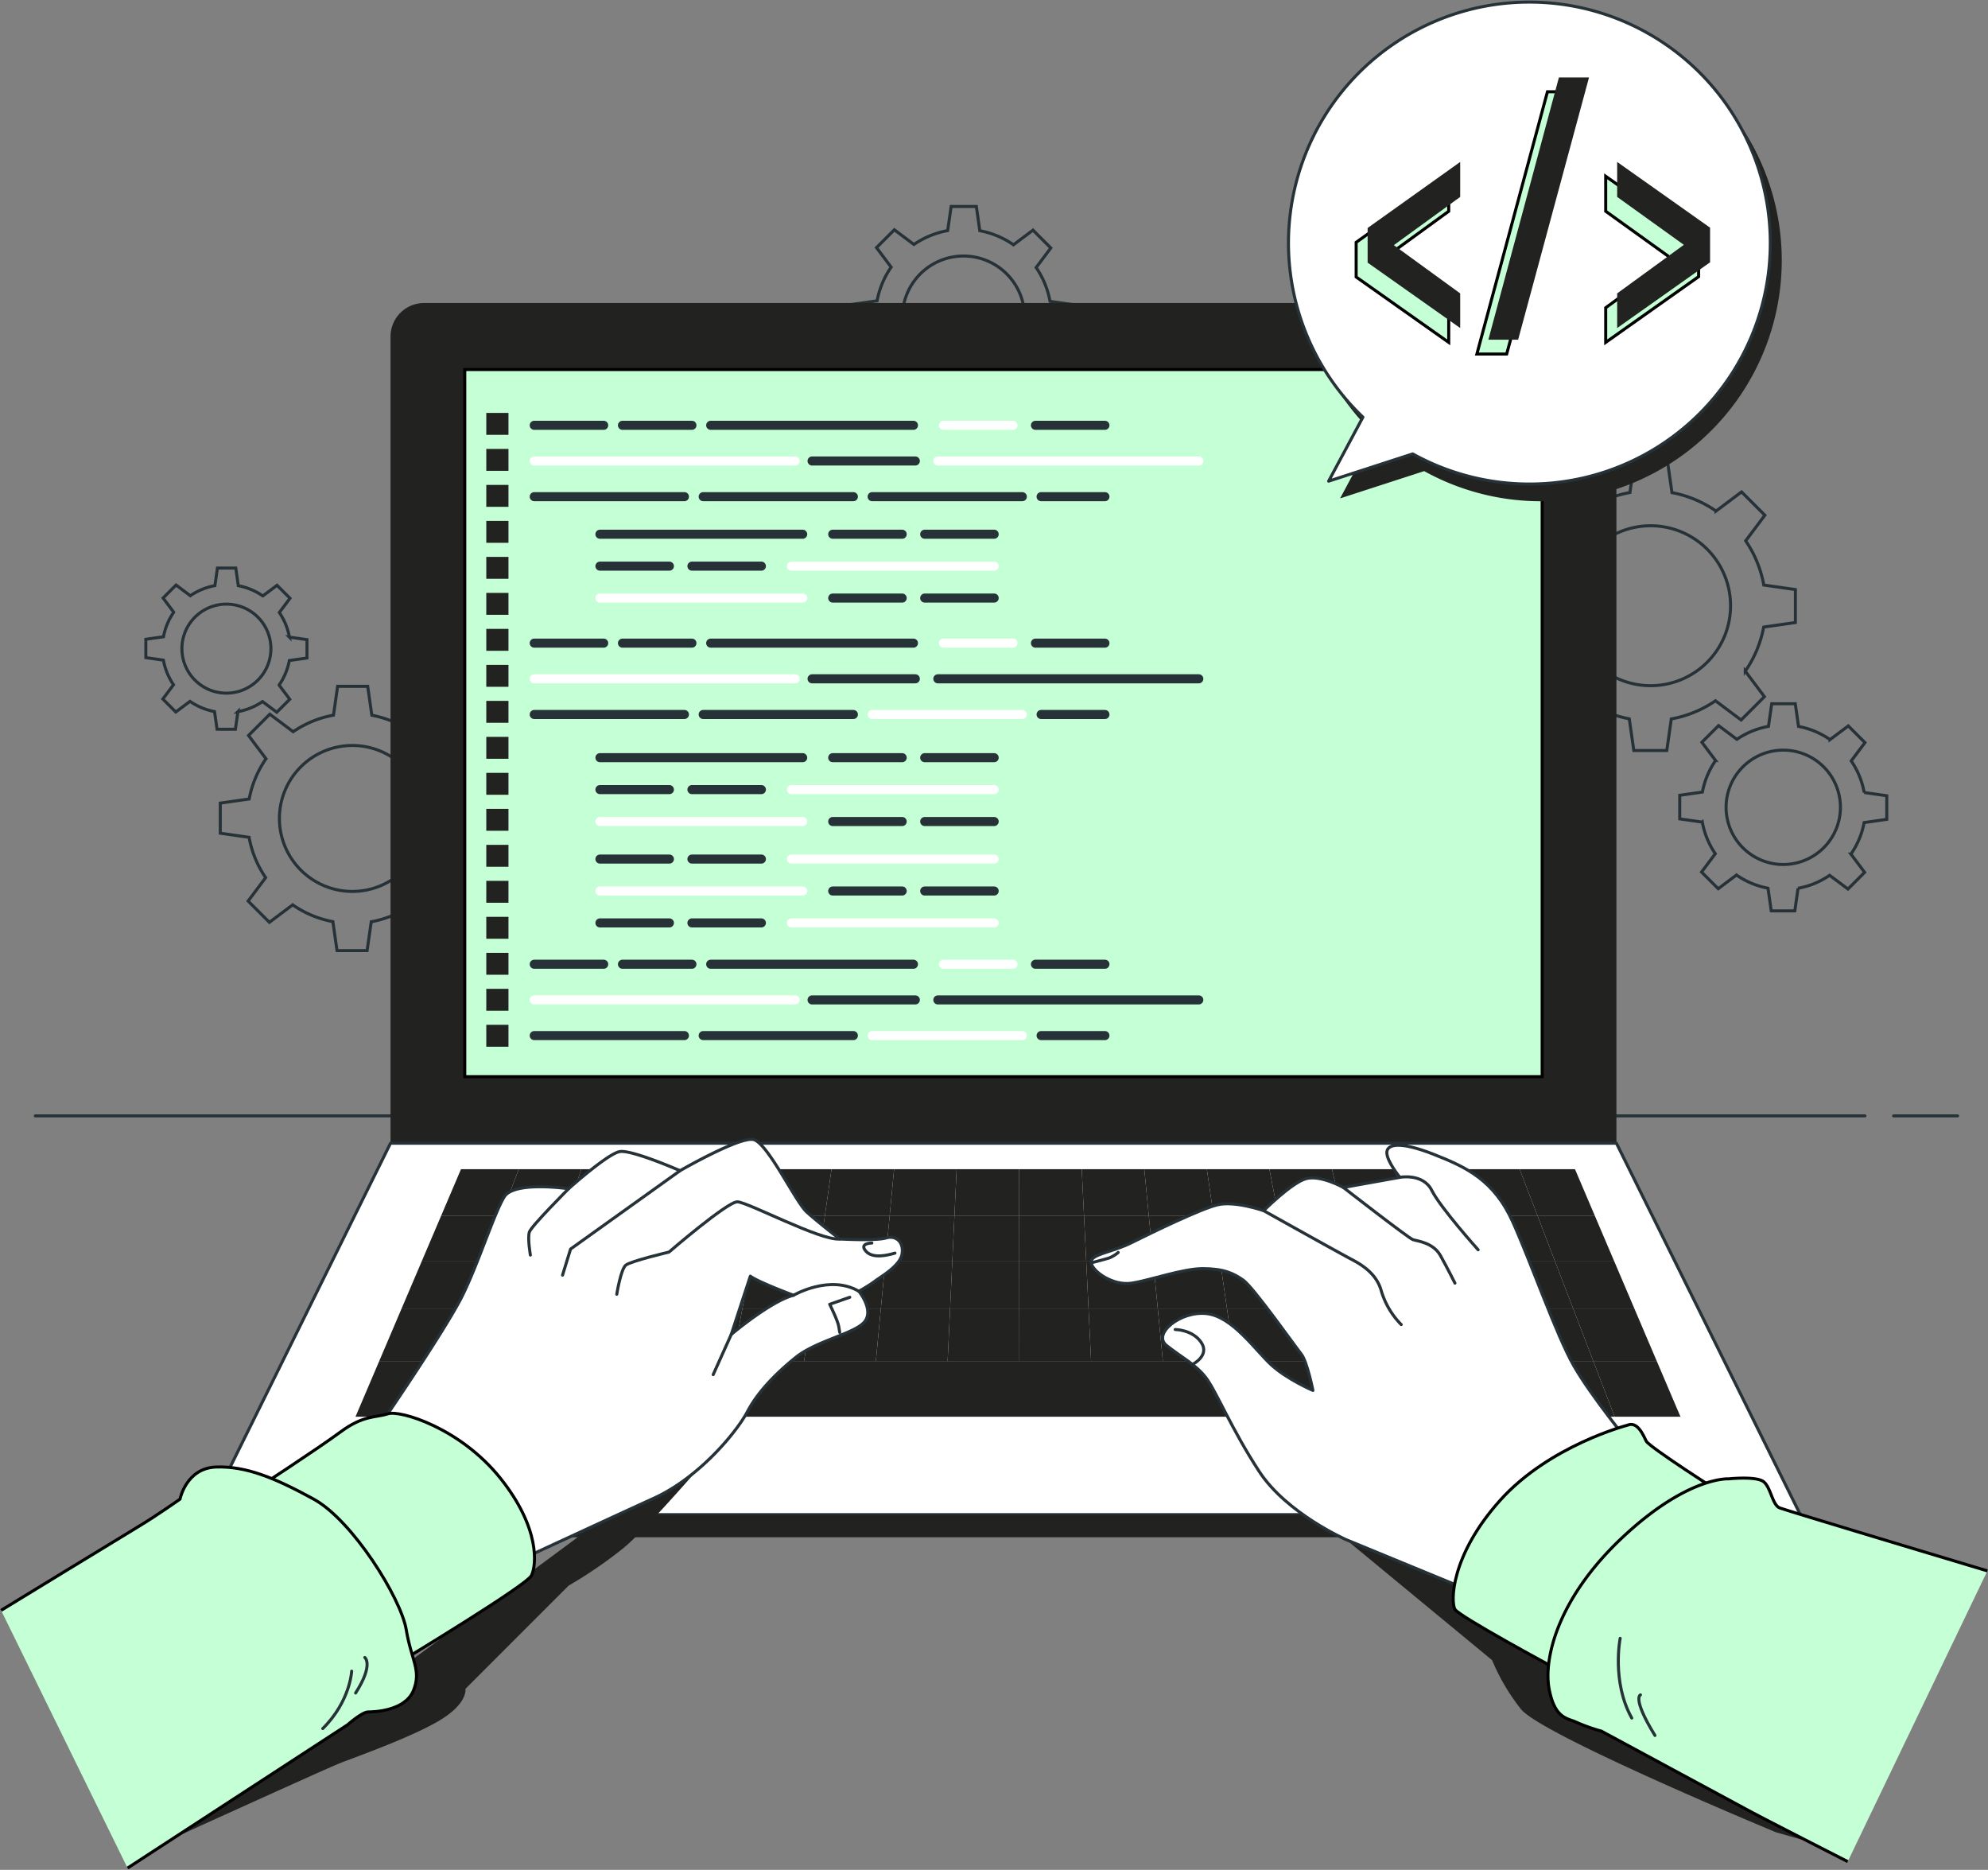
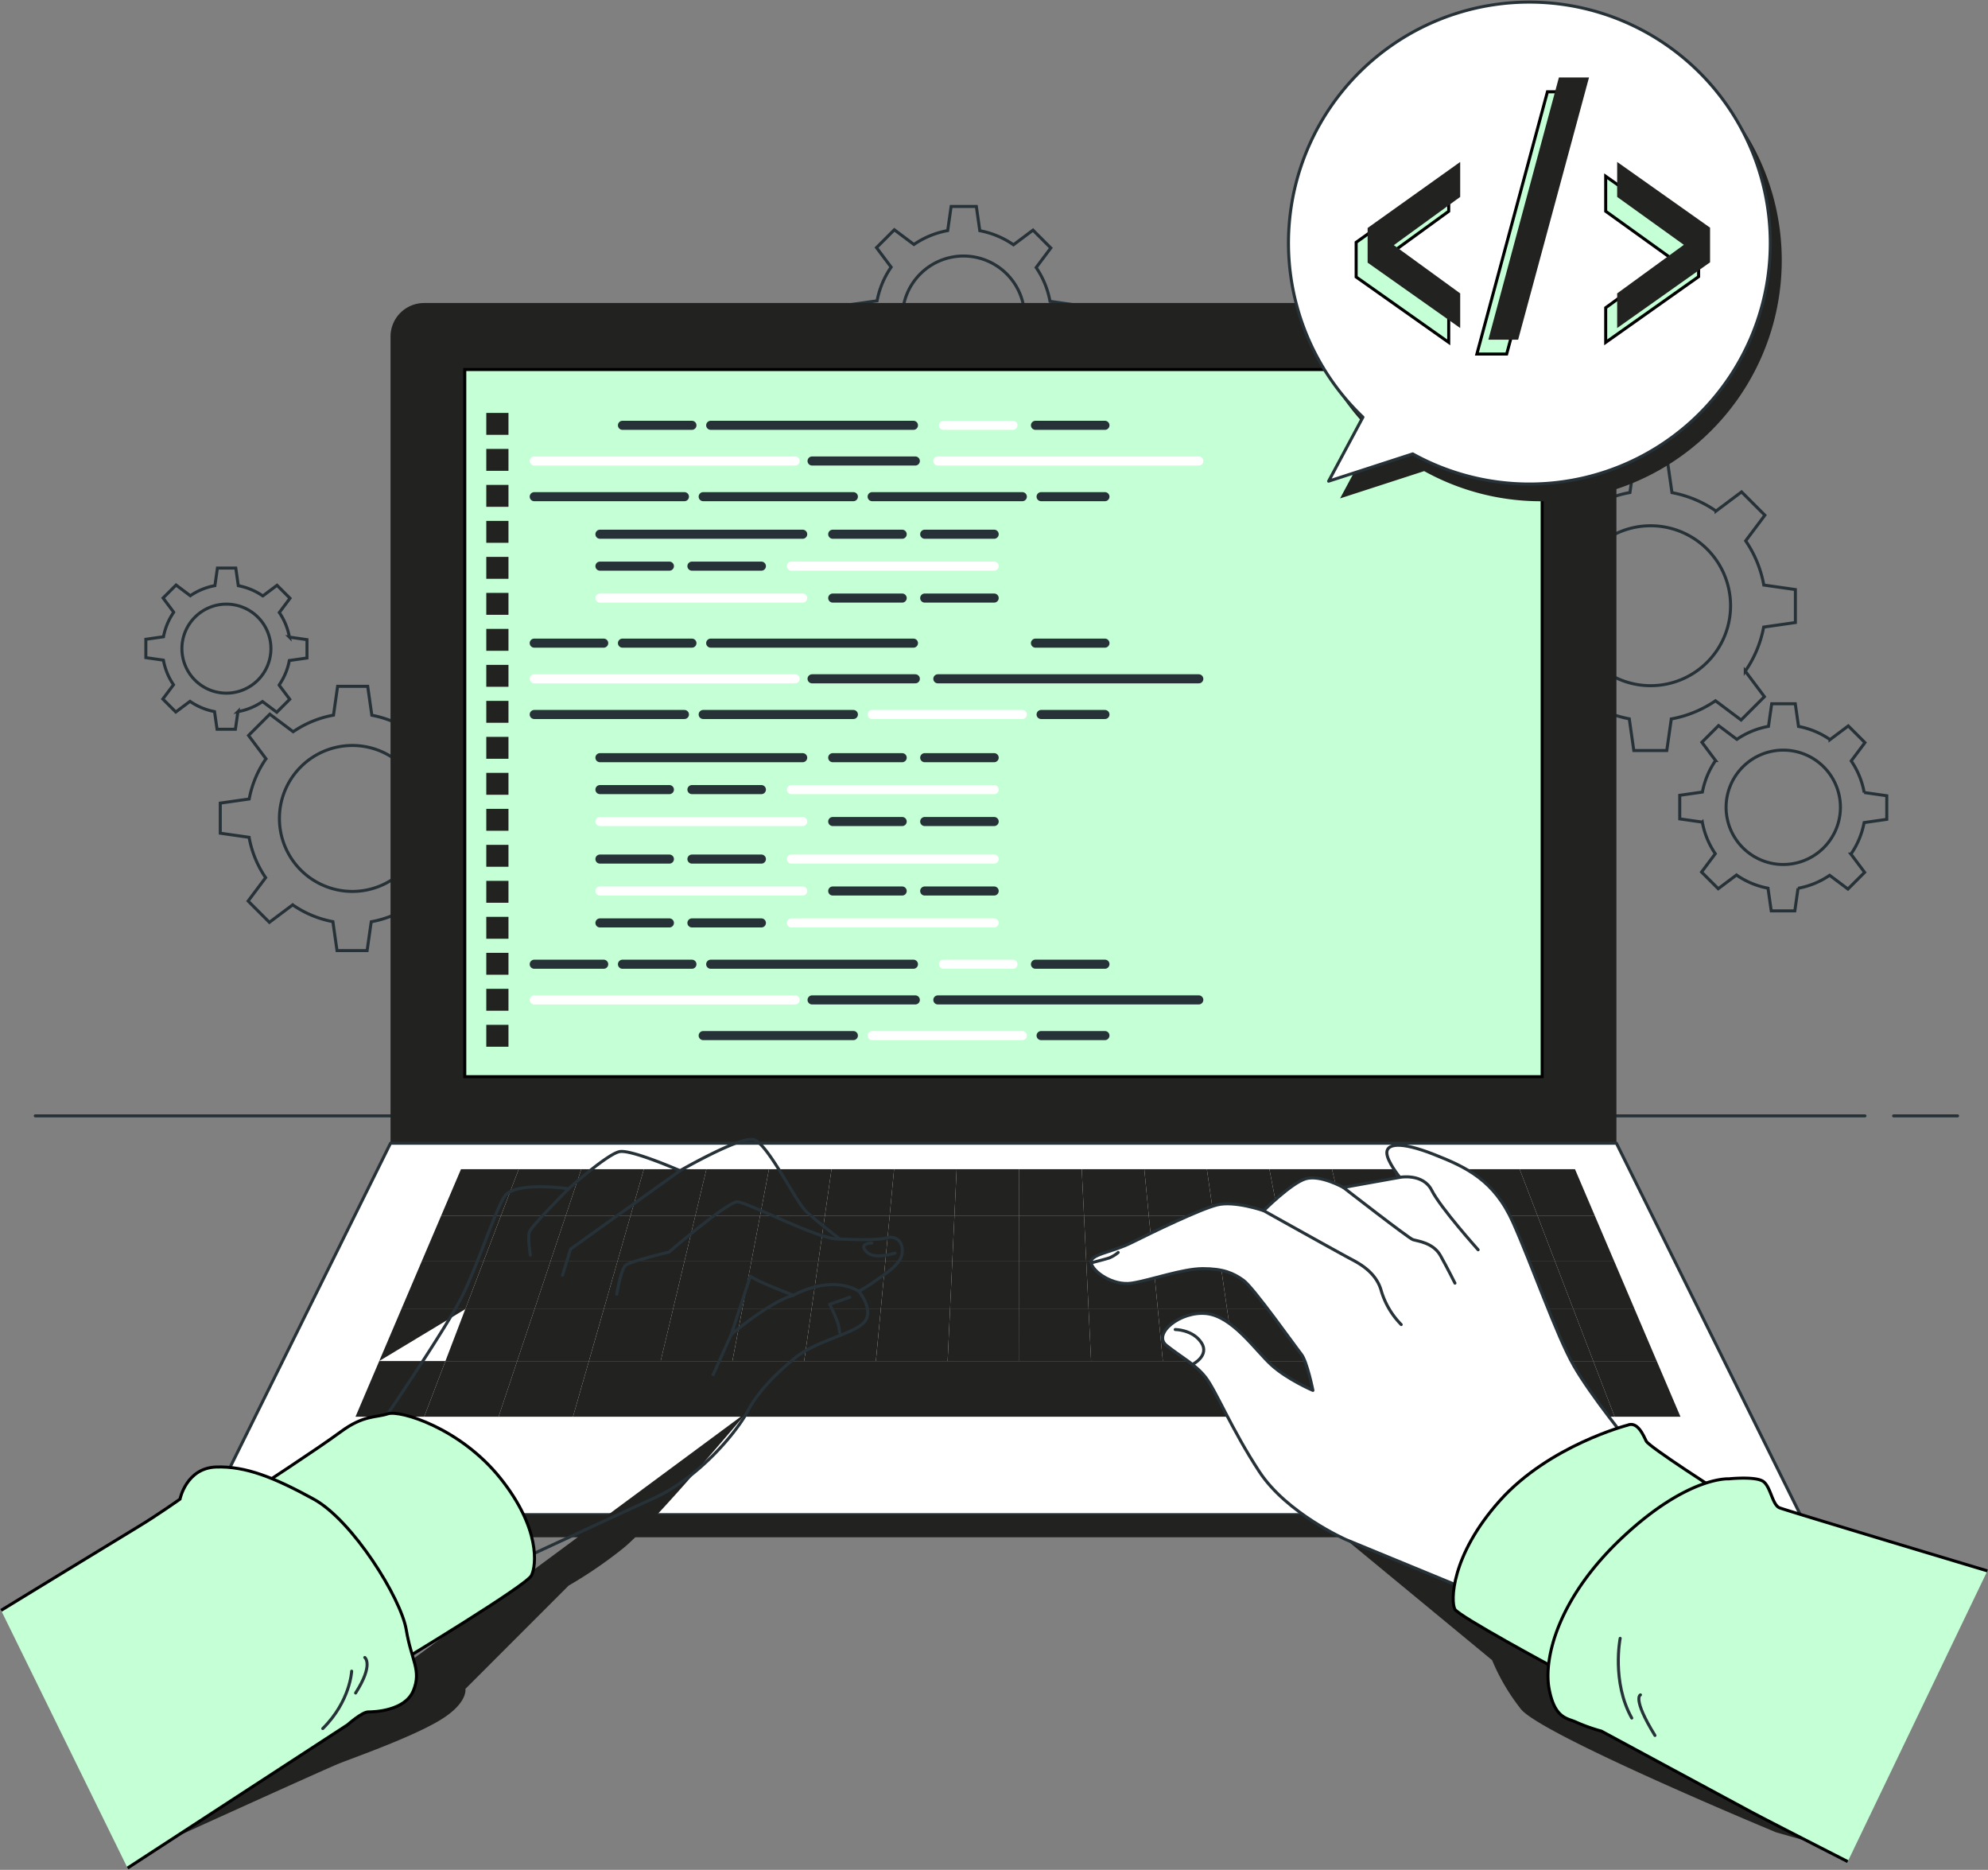
<svg xmlns="http://www.w3.org/2000/svg" id="Grupo_6687" data-name="Grupo 6687" width="656.777" height="617.576" viewBox="0 0 656.777 617.576">
  <rect x="0" y="0" width="656.777" height="617.576" fill="#808080" stroke="none" />
  <defs>
    <clipPath id="clip-path">
      <rect id="Rectángulo_4496" data-name="Rectángulo 4496" width="656.777" height="617.576" fill="none" />
    </clipPath>
  </defs>
  <line id="Línea_557" data-name="Línea 557" x2="21.128" transform="translate(625.595 368.558)" fill="none" stroke="#263238" stroke-linecap="round" stroke-linejoin="round" stroke-width="1" />
  <line id="Línea_558" data-name="Línea 558" x2="604.467" transform="translate(11.654 368.558)" fill="none" stroke="#263238" stroke-linecap="round" stroke-linejoin="round" stroke-width="1" />
  <g id="Grupo_6686" data-name="Grupo 6686">
    <g id="Grupo_6685" data-name="Grupo 6685" clip-path="url(#clip-path)">
      <path id="Trazado_16021" data-name="Trazado 16021" d="M453.155,162.779V151.885l-10.433-1.492a37.793,37.793,0,0,0-5.992-14.6l6.344-8.462-7.7-7.7-8.431,6.322a37.781,37.781,0,0,0-14.559-6.081l-1.5-10.473H399.992L398.5,119.834a37.781,37.781,0,0,0-14.6,5.991l-8.462-6.344-7.7,7.7,6.321,8.432a37.816,37.816,0,0,0-6.081,14.557l-10.472,1.5v10.893l10.433,1.492a37.784,37.784,0,0,0,5.992,14.6l-6.344,8.462,7.7,7.7,8.431-6.322a37.78,37.78,0,0,0,14.559,6.081l1.5,10.473H410.67l1.492-10.434a37.8,37.8,0,0,0,14.6-5.991l8.461,6.344,7.7-7.7-6.322-8.433a37.817,37.817,0,0,0,6.081-14.557Zm-47.824,20.855a26.41,26.41,0,1,1,26.409-26.409A26.409,26.409,0,0,1,405.331,183.634Z" transform="translate(139.987 42.837)" fill="none" stroke="#263238" stroke-width="1" />
      <path id="Trazado_16022" data-name="Trazado 16022" d="M467.186,205.208v-7.79l-7.462-1.067a27.024,27.024,0,0,0-4.285-10.438l4.537-6.051-5.508-5.509-6.03,4.521a27.034,27.034,0,0,0-10.41-4.349l-1.071-7.489h-7.79L428.1,174.5a27.025,27.025,0,0,0-10.438,4.285l-6.051-4.537-5.509,5.508,4.521,6.03a27.034,27.034,0,0,0-4.349,10.41l-7.489,1.072v7.79l7.462,1.067a27.024,27.024,0,0,0,4.285,10.438l-4.538,6.051,5.509,5.509,6.03-4.521a27.033,27.033,0,0,0,10.41,4.349l1.071,7.489h7.79l1.067-7.462a27.025,27.025,0,0,0,10.438-4.285l6.05,4.538,5.509-5.509-4.521-6.03a27.033,27.033,0,0,0,4.349-10.41Zm-34.2,14.915a18.886,18.886,0,1,1,18.886-18.886A18.886,18.886,0,0,1,432.986,220.123Z" transform="translate(156.151 65.406)" fill="none" stroke="#263238" stroke-width="1" />
      <path id="Trazado_16023" data-name="Trazado 16023" d="M52.295,201.469v9.94l9.52,1.362a34.5,34.5,0,0,0,5.467,13.319l-5.789,7.722,7.029,7.029,7.693-5.769a34.488,34.488,0,0,0,13.285,5.55l1.365,9.556h9.941l1.361-9.52a34.5,34.5,0,0,0,13.319-5.467l7.723,5.789,7.027-7.029-5.768-7.694a34.488,34.488,0,0,0,5.548-13.284l9.557-1.367v-9.941l-9.52-1.361a34.538,34.538,0,0,0-5.469-13.319l5.79-7.722-7.029-7.029L115.653,178a34.5,34.5,0,0,0-13.285-5.548L101,162.9H91.061l-1.362,9.52a34.455,34.455,0,0,0-13.317,5.467L68.658,172.1l-7.027,7.029,5.769,7.694a34.49,34.49,0,0,0-5.55,13.284Zm43.64-19.031a24.1,24.1,0,1,1-24.1,24.1A24.1,24.1,0,0,1,95.935,182.438Z" transform="translate(20.477 63.785)" fill="none" stroke="#263238" stroke-width="1" />
      <path id="Trazado_16024" data-name="Trazado 16024" d="M34.624,158.353v6.063l5.807.831a21.051,21.051,0,0,0,3.334,8.125l-3.53,4.709,4.287,4.287,4.694-3.518a21.032,21.032,0,0,0,8.1,3.384l.834,5.829h6.063l.831-5.807a21.047,21.047,0,0,0,8.124-3.336l4.71,3.532,4.287-4.287-3.519-4.694a21.05,21.05,0,0,0,3.384-8.1l5.829-.834v-6.063l-5.807-.831a21.057,21.057,0,0,0-3.334-8.124l3.53-4.71-4.287-4.287-4.692,3.519a21.027,21.027,0,0,0-8.1-3.386l-.834-5.829H58.271l-.831,5.808a21.024,21.024,0,0,0-8.124,3.334l-4.71-3.532-4.287,4.287,3.519,4.694a21.05,21.05,0,0,0-3.384,8.1Zm26.619-11.608a14.7,14.7,0,1,1-14.7,14.7A14.7,14.7,0,0,1,61.243,146.744Z" transform="translate(13.558 52.792)" fill="none" stroke="#263238" stroke-width="1" />
      <path id="Trazado_16025" data-name="Trazado 16025" d="M202.473,81.314v8.327l7.975,1.14a28.891,28.891,0,0,0,4.58,11.158l-4.848,6.468,5.888,5.888,6.444-4.832a28.892,28.892,0,0,0,11.128,4.648l1.144,8h8.327l1.141-7.975a28.877,28.877,0,0,0,11.156-4.58l6.468,4.85,5.888-5.888-4.832-6.446a28.876,28.876,0,0,0,4.648-11.127l8.006-1.145V81.478l-7.975-1.141a28.891,28.891,0,0,0-4.58-11.158l4.848-6.468-5.888-5.888-6.444,4.833a28.892,28.892,0,0,0-11.128-4.648L243.275,49h-8.327l-1.141,7.975a28.876,28.876,0,0,0-11.156,4.58l-6.468-4.85L210.295,62.6l4.832,6.446a28.885,28.885,0,0,0-4.648,11.127Zm36.556-15.942a20.187,20.187,0,1,1-20.187,20.187A20.187,20.187,0,0,1,239.029,65.372Z" transform="translate(79.281 19.188)" fill="none" stroke="#263238" stroke-width="1" />
      <path id="Trazado_16026" data-name="Trazado 16026" d="M497.714,349.422h-405V83.012A11.09,11.09,0,0,1,103.8,71.921H486.622a11.091,11.091,0,0,1,11.092,11.091Z" transform="translate(36.303 28.162)" fill="#222221" />
      <path id="Trazado_16027" data-name="Trazado 16027" d="M575.558,394.011H49.057l60.75-122.673h405Z" transform="translate(19.209 106.247)" fill="#fff" />
      <path id="Trazado_16028" data-name="Trazado 16028" d="M575.558,394.011H49.057l60.75-122.673h405Z" transform="translate(19.209 106.247)" fill="none" stroke="#263238" stroke-linecap="round" stroke-linejoin="round" stroke-width="1" />
      <rect id="Rectángulo_4475" data-name="Rectángulo 4475" width="355.939" height="233.556" transform="translate(153.547 122.054)" fill="#c5ffd5" />
      <rect id="Rectángulo_4476" data-name="Rectángulo 4476" width="355.939" height="233.556" transform="translate(153.547 122.054)" fill="none" stroke="#000" stroke-width="1" />
      <path id="Trazado_16029" data-name="Trazado 16029" d="M232.315,303.448l.7-14.948h-21.4L210.2,303.448Z" transform="translate(82.307 112.967)" fill="#222221" />
      <path id="Trazado_16030" data-name="Trazado 16030" d="M264.1,303.448l-.729-14.948h-21.4l.014,14.948Z" transform="translate(94.749 112.967)" fill="#222221" />
      <path id="Trazado_16031" data-name="Trazado 16031" d="M341.944,315.226h22.88l-5.371-15.984H337.338Z" transform="translate(132.09 117.173)" fill="#222221" />
      <path id="Trazado_16032" data-name="Trazado 16032" d="M216.423,303.448l1.418-14.948h-21.4l-2.133,14.948Z" transform="translate(76.084 112.967)" fill="#222221" />
      <path id="Trazado_16033" data-name="Trazado 16033" d="M184.639,303.448l2.849-14.948h-21.4l-3.565,14.948Z" transform="translate(63.638 112.967)" fill="#222221" />
      <path id="Trazado_16034" data-name="Trazado 16034" d="M328.478,303.448,324.886,288.5h-21.4l2.876,14.948Z" transform="translate(118.835 112.967)" fill="#222221" />
      <path id="Trazado_16035" data-name="Trazado 16035" d="M344.572,303.448,340.263,288.5h-21.4l3.593,14.948Z" transform="translate(124.856 112.967)" fill="#222221" />
      <path id="Trazado_16036" data-name="Trazado 16036" d="M168.746,303.448,172.31,288.5h-21.4l-4.28,14.948Z" transform="translate(57.416 112.967)" fill="#222221" />
      <path id="Trazado_16037" data-name="Trazado 16037" d="M280.2,303.448,278.752,288.5h-21.4l.729,14.948Z" transform="translate(100.771 112.967)" fill="#222221" />
      <path id="Trazado_16038" data-name="Trazado 16038" d="M360.665,303.448,355.641,288.5h-21.4l4.308,14.948Z" transform="translate(130.878 112.967)" fill="#222221" />
      <path id="Trazado_16039" data-name="Trazado 16039" d="M312.384,303.448,309.508,288.5h-21.4l2.161,14.948Z" transform="translate(112.813 112.967)" fill="#222221" />
      <path id="Trazado_16040" data-name="Trazado 16040" d="M296.291,303.448l-2.16-14.948h-21.4l1.446,14.948Z" transform="translate(106.792 112.967)" fill="#222221" />
      <path id="Trazado_16041" data-name="Trazado 16041" d="M248.207,303.448l-.014-14.948h-21.4l-.7,14.948Z" transform="translate(88.53 112.967)" fill="#222221" />
      <path id="Trazado_16042" data-name="Trazado 16042" d="M138.68,299.242H116.565l-6.106,15.984h22.879Z" transform="translate(43.252 117.173)" fill="#222221" />
      <path id="Trazado_16043" data-name="Trazado 16043" d="M141.957,288.5h-21.4l-5.711,14.948h22.115Z" transform="translate(44.97 112.967)" fill="#222221" />
      <path id="Trazado_16044" data-name="Trazado 16044" d="M152.854,303.448l4.279-14.948h-21.4l-5,14.948Z" transform="translate(51.193 112.967)" fill="#222221" />
      <path id="Trazado_16045" data-name="Trazado 16045" d="M107.734,323.037l-7.03,18.4h24.581l6.149-18.4Z" transform="translate(39.432 126.49)" fill="#222221" />
      <path id="Trazado_16046" data-name="Trazado 16046" d="M135.18,310.728H112.3l-6.545,17.129h23.7Z" transform="translate(41.41 121.67)" fill="#222221" />
      <path id="Trazado_16047" data-name="Trazado 16047" d="M124.517,323.037l-6.149,18.4h24.581l5.268-18.4Z" transform="translate(46.349 126.49)" fill="#222221" />
      <path id="Trazado_16048" data-name="Trazado 16048" d="M200.53,303.448l2.133-14.948h-21.4l-2.849,14.948Z" transform="translate(69.861 112.967)" fill="#222221" />
      <path id="Trazado_16049" data-name="Trazado 16049" d="M199.107,315.226l2.281-15.984H179.273l-3.046,15.984Z" transform="translate(69.004 117.173)" fill="#222221" />
      <path id="Trazado_16050" data-name="Trazado 16050" d="M182.665,315.226l3.046-15.984H163.595l-3.81,15.984Z" transform="translate(62.566 117.173)" fill="#222221" />
      <path id="Trazado_16051" data-name="Trazado 16051" d="M215.549,315.226l1.515-15.984H194.95l-2.281,15.984Z" transform="translate(75.443 117.173)" fill="#222221" />
      <path id="Trazado_16052" data-name="Trazado 16052" d="M154.357,299.242H132.242L126.9,315.226h22.881Z" transform="translate(49.69 117.173)" fill="#222221" />
      <path id="Trazado_16053" data-name="Trazado 16053" d="M345.583,327.857h23.7l-5.756-17.129h-22.88Z" transform="translate(133.386 121.67)" fill="#222221" />
      <path id="Trazado_16054" data-name="Trazado 16054" d="M166.223,315.226l3.81-15.984H147.918l-4.575,15.984Z" transform="translate(56.128 117.173)" fill="#222221" />
      <path id="Trazado_16055" data-name="Trazado 16055" d="M128.511,310.728l-5.724,17.129h23.7l4.9-17.129Z" transform="translate(48.079 121.67)" fill="#222221" />
      <path id="Trazado_16056" data-name="Trazado 16056" d="M314.851,315.226l-3.075-15.984H289.661l2.31,15.984Z" transform="translate(113.421 117.173)" fill="#222221" />
      <path id="Trazado_16057" data-name="Trazado 16057" d="M298.194,315.226l-2.31-15.984H273.769l1.545,15.984Z" transform="translate(107.199 117.173)" fill="#222221" />
      <path id="Trazado_16058" data-name="Trazado 16058" d="M348.167,315.226l-4.606-15.984H321.446l3.841,15.984Z" transform="translate(125.867 117.173)" fill="#222221" />
      <path id="Trazado_16059" data-name="Trazado 16059" d="M248.433,315.226l-.014-15.984H226.3l-.75,15.984Z" transform="translate(88.319 117.173)" fill="#222221" />
      <path id="Trazado_16060" data-name="Trazado 16060" d="M281.536,315.226l-1.545-15.984H257.877l.779,15.984Z" transform="translate(100.976 117.173)" fill="#222221" />
      <path id="Trazado_16061" data-name="Trazado 16061" d="M264.88,315.226l-.779-15.984H241.984L242,315.226Z" transform="translate(94.753 117.173)" fill="#222221" />
      <path id="Trazado_16062" data-name="Trazado 16062" d="M231.991,315.226l.75-15.984H210.626l-1.515,15.984Z" transform="translate(81.881 117.173)" fill="#222221" />
      <path id="Trazado_16063" data-name="Trazado 16063" d="M274.879,310.728l1.656,17.129h23.7l-2.476-17.129Z" transform="translate(107.633 121.67)" fill="#222221" />
      <path id="Trazado_16064" data-name="Trazado 16064" d="M291.321,310.728l2.476,17.129h23.7l-3.3-17.129Z" transform="translate(114.071 121.67)" fill="#222221" />
      <path id="Trazado_16065" data-name="Trazado 16065" d="M144.722,310.728l-4.9,17.129h23.7l4.084-17.129Z" transform="translate(54.748 121.67)" fill="#222221" />
      <path id="Trazado_16066" data-name="Trazado 16066" d="M307.763,310.728l3.3,17.129h23.7l-4.116-17.129Z" transform="translate(120.51 121.67)" fill="#222221" />
      <path id="Trazado_16067" data-name="Trazado 16067" d="M241.995,310.728l.017,17.129h23.7l-.836-17.129Z" transform="translate(94.757 121.67)" fill="#222221" />
      <path id="Trazado_16068" data-name="Trazado 16068" d="M324.205,310.728l4.116,17.129h23.7l-4.936-17.129Z" transform="translate(126.948 121.67)" fill="#222221" />
      <path id="Trazado_16069" data-name="Trazado 16069" d="M258.437,310.728l.835,17.129h23.7l-1.656-17.129Z" transform="translate(101.195 121.67)" fill="#222221" />
      <path id="Trazado_16070" data-name="Trazado 16070" d="M177.145,310.728l-3.265,17.129h23.7l2.444-17.129Z" transform="translate(68.086 121.67)" fill="#222221" />
      <path id="Trazado_16071" data-name="Trazado 16071" d="M160.934,310.728l-4.084,17.129h23.7l3.265-17.129Z" transform="translate(61.417 121.67)" fill="#222221" />
      <path id="Trazado_16072" data-name="Trazado 16072" d="M225.779,310.728l-.8,17.129h23.7l-.017-17.129Z" transform="translate(88.092 121.67)" fill="#222221" />
      <path id="Trazado_16073" data-name="Trazado 16073" d="M209.568,310.728l-1.624,17.129h23.7l.8-17.129Z" transform="translate(81.424 121.67)" fill="#222221" />
      <path id="Trazado_16074" data-name="Trazado 16074" d="M193.356,310.728l-2.444,17.129h23.7l1.624-17.129Z" transform="translate(74.755 121.67)" fill="#222221" />
      <path id="Trazado_16075" data-name="Trazado 16075" d="M331.509,315.226l-3.841-15.984H305.553l3.075,15.984Z" transform="translate(119.644 117.173)" fill="#222221" />
      <path id="Trazado_16076" data-name="Trazado 16076" d="M140.35,292.805l5.113-15.3H124.8l-5.846,15.3Z" transform="translate(46.577 108.662)" fill="#222221" />
      <path id="Trazado_16077" data-name="Trazado 16077" d="M126.3,288.5H106.549l-6.372,14.948h20.414Z" transform="translate(39.226 112.967)" fill="#222221" />
      <path id="Trazado_16078" data-name="Trazado 16078" d="M130.355,277.505H111.278l-6.522,15.3h19.753Z" transform="translate(41.019 108.662)" fill="#222221" />
      <path id="Trazado_16079" data-name="Trazado 16079" d="M122.508,299.242H102.094l-6.813,15.984H116.4Z" transform="translate(37.309 117.173)" fill="#222221" />
-       <path id="Trazado_16080" data-name="Trazado 16080" d="M118.456,310.728H97.335l-7.3,17.129h21.877Z" transform="translate(35.254 121.67)" fill="#222221" />
+       <path id="Trazado_16080" data-name="Trazado 16080" d="M118.456,310.728H97.335l-7.3,17.129Z" transform="translate(35.254 121.67)" fill="#222221" />
      <path id="Trazado_16081" data-name="Trazado 16081" d="M114.119,323.037H92.242l-7.844,18.4h22.691Z" transform="translate(33.047 126.49)" fill="#222221" />
      <path id="Trazado_16082" data-name="Trazado 16082" d="M369.122,299.242l6.135,15.984H395.5l-6.812-15.984Z" transform="translate(144.536 117.173)" fill="#222221" />
      <path id="Trazado_16083" data-name="Trazado 16083" d="M380.107,327.857h20.965l-7.3-17.129h-20.24Z" transform="translate(146.262 121.67)" fill="#222221" />
      <path id="Trazado_16084" data-name="Trazado 16084" d="M385.322,341.438h21.745l-7.843-18.4H378.257Z" transform="translate(148.112 126.49)" fill="#222221" />
      <path id="Trazado_16085" data-name="Trazado 16085" d="M263.378,292.805l-.746-15.3H241.965l.014,15.3Z" transform="translate(94.745 108.662)" fill="#222221" />
      <path id="Trazado_16086" data-name="Trazado 16086" d="M370.737,303.448H390.3L383.929,288.5H365Z" transform="translate(142.921 112.967)" fill="#222221" />
      <path id="Trazado_16087" data-name="Trazado 16087" d="M362.845,327.857h23.7l-6.575-17.129H357.09Z" transform="translate(139.824 121.67)" fill="#222221" />
      <path id="Trazado_16088" data-name="Trazado 16088" d="M155.728,292.805l4.381-15.3H139.441l-5.113,15.3Z" transform="translate(52.598 108.662)" fill="#222221" />
      <path id="Trazado_16089" data-name="Trazado 16089" d="M349.62,288.5l5.024,14.948h22.115L371.02,288.5Z" transform="translate(136.899 112.967)" fill="#222221" />
      <path id="Trazado_16090" data-name="Trazado 16090" d="M385.582,292.805l-6.522-15.3H360.777l5.874,15.3Z" transform="translate(141.268 108.662)" fill="#222221" />
      <path id="Trazado_16091" data-name="Trazado 16091" d="M372.467,292.805l-5.874-15.3H345.926l5.142,15.3Z" transform="translate(135.453 108.662)" fill="#222221" />
      <path id="Trazado_16092" data-name="Trazado 16092" d="M310.132,323.037l3.54,18.4h24.582l-4.422-18.4Z" transform="translate(121.437 126.49)" fill="#222221" />
      <path id="Trazado_16093" data-name="Trazado 16093" d="M367.409,341.438h24.582l-7.065-18.4h-23.7Z" transform="translate(141.444 126.49)" fill="#222221" />
      <path id="Trazado_16094" data-name="Trazado 16094" d="M356.882,292.805l-5.14-15.3H331.074l4.409,15.3Z" transform="translate(129.637 108.662)" fill="#222221" />
      <path id="Trazado_16095" data-name="Trazado 16095" d="M344.195,323.037l5.3,18.4h24.582l-6.184-18.4Z" transform="translate(134.775 126.49)" fill="#222221" />
      <path id="Trazado_16096" data-name="Trazado 16096" d="M327.163,323.037l4.422,18.4h24.581l-5.3-18.4Z" transform="translate(128.106 126.49)" fill="#222221" />
      <path id="Trazado_16097" data-name="Trazado 16097" d="M358.6,315.226h22.88l-6.135-15.984H353.23Z" transform="translate(138.313 117.173)" fill="#222221" />
      <path id="Trazado_16098" data-name="Trazado 16098" d="M217.24,292.805l1.451-15.3H198.024l-2.183,15.3Z" transform="translate(76.684 108.662)" fill="#222221" />
      <path id="Trazado_16099" data-name="Trazado 16099" d="M341.3,292.805l-4.408-15.3H316.222l3.677,15.3Z" transform="translate(123.822 108.662)" fill="#222221" />
      <path id="Trazado_16100" data-name="Trazado 16100" d="M201.862,292.805l2.183-15.3H183.378l-2.915,15.3Z" transform="translate(70.663 108.662)" fill="#222221" />
      <path id="Trazado_16101" data-name="Trazado 16101" d="M248,292.805l-.014-15.3H227.316l-.719,15.3Z" transform="translate(88.727 108.662)" fill="#222221" />
      <path id="Trazado_16102" data-name="Trazado 16102" d="M186.484,292.805l2.915-15.3H168.733l-3.649,15.3Z" transform="translate(64.641 108.662)" fill="#222221" />
      <path id="Trazado_16103" data-name="Trazado 16103" d="M171.106,292.805l3.649-15.3H154.087l-4.381,15.3Z" transform="translate(58.62 108.662)" fill="#222221" />
      <path id="Trazado_16104" data-name="Trazado 16104" d="M232.618,292.805l.718-15.3H212.67l-1.451,15.3Z" transform="translate(82.706 108.662)" fill="#222221" />
      <path id="Trazado_16105" data-name="Trazado 16105" d="M325.714,292.805l-3.677-15.3H301.371l2.943,15.3Z" transform="translate(118.007 108.662)" fill="#222221" />
      <path id="Trazado_16106" data-name="Trazado 16106" d="M310.13,292.805l-2.945-15.3H286.52l2.211,15.3Z" transform="translate(112.191 108.662)" fill="#222221" />
      <path id="Trazado_16107" data-name="Trazado 16107" d="M278.962,292.805l-1.479-15.3H256.816l.746,15.3Z" transform="translate(100.561 108.662)" fill="#222221" />
      <path id="Trazado_16108" data-name="Trazado 16108" d="M378.3,323.037h-237l-5.268,18.4h245.81Z" transform="translate(53.266 126.49)" fill="#222221" />
      <path id="Trazado_16109" data-name="Trazado 16109" d="M294.546,292.805l-2.211-15.3H271.668l1.479,15.3Z" transform="translate(106.376 108.662)" fill="#222221" />
      <rect id="Rectángulo_4477" data-name="Rectángulo 4477" width="526.742" height="7.474" transform="translate(68.265 500.258)" fill="#222221" />
-       <line id="Línea_559" data-name="Línea 559" x2="22.947" transform="translate(176.495 140.473)" fill="none" stroke="#263238" stroke-linecap="round" stroke-linejoin="round" stroke-width="3" />
      <line id="Línea_560" data-name="Línea 560" x2="86.207" transform="translate(176.495 152.257)" fill="none" stroke="#fff" stroke-linecap="round" stroke-linejoin="round" stroke-width="3" />
      <line id="Línea_561" data-name="Línea 561" x2="86.207" transform="translate(309.838 152.257)" fill="none" stroke="#fff" stroke-linecap="round" stroke-linejoin="round" stroke-width="3" />
      <line id="Línea_562" data-name="Línea 562" x2="34.111" transform="translate(268.284 152.257)" fill="none" stroke="#263238" stroke-linecap="round" stroke-linejoin="round" stroke-width="3" />
      <line id="Línea_563" data-name="Línea 563" x2="49.616" transform="translate(176.495 164.041)" fill="none" stroke="#263238" stroke-linecap="round" stroke-linejoin="round" stroke-width="3" />
      <line id="Línea_564" data-name="Línea 564" x2="49.616" transform="translate(232.313 164.041)" fill="none" stroke="#263238" stroke-linecap="round" stroke-linejoin="round" stroke-width="3" />
      <line id="Línea_565" data-name="Línea 565" x2="49.616" transform="translate(288.131 164.041)" fill="none" stroke="#263238" stroke-linecap="round" stroke-linejoin="round" stroke-width="3" />
      <line id="Línea_566" data-name="Línea 566" x2="21.086" transform="translate(343.949 164.041)" fill="none" stroke="#263238" stroke-linecap="round" stroke-linejoin="round" stroke-width="3" />
      <line id="Línea_567" data-name="Línea 567" x2="22.947" transform="translate(205.644 140.473)" fill="none" stroke="#263238" stroke-linecap="round" stroke-linejoin="round" stroke-width="3" />
      <line id="Línea_568" data-name="Línea 568" x2="22.947" transform="translate(342.088 140.473)" fill="none" stroke="#263238" stroke-linecap="round" stroke-linejoin="round" stroke-width="3" />
      <line id="Línea_569" data-name="Línea 569" x2="22.947" transform="translate(311.698 140.473)" fill="none" stroke="#fff" stroke-linecap="round" stroke-linejoin="round" stroke-width="3" />
      <line id="Línea_570" data-name="Línea 570" x2="66.982" transform="translate(234.793 140.473)" fill="none" stroke="#263238" stroke-linecap="round" stroke-linejoin="round" stroke-width="3" />
      <line id="Línea_571" data-name="Línea 571" x2="22.947" transform="translate(176.495 212.417)" fill="none" stroke="#263238" stroke-linecap="round" stroke-linejoin="round" stroke-width="3" />
      <line id="Línea_572" data-name="Línea 572" x2="86.207" transform="translate(176.495 224.2)" fill="none" stroke="#fff" stroke-linecap="round" stroke-linejoin="round" stroke-width="3" />
      <line id="Línea_573" data-name="Línea 573" x2="86.207" transform="translate(309.838 224.2)" fill="none" stroke="#263238" stroke-linecap="round" stroke-linejoin="round" stroke-width="3" />
      <line id="Línea_574" data-name="Línea 574" x2="34.111" transform="translate(268.284 224.2)" fill="none" stroke="#263238" stroke-linecap="round" stroke-linejoin="round" stroke-width="3" />
      <line id="Línea_575" data-name="Línea 575" x2="49.616" transform="translate(176.495 235.984)" fill="none" stroke="#263238" stroke-linecap="round" stroke-linejoin="round" stroke-width="3" />
      <line id="Línea_576" data-name="Línea 576" x2="49.616" transform="translate(232.313 235.984)" fill="none" stroke="#263238" stroke-linecap="round" stroke-linejoin="round" stroke-width="3" />
      <line id="Línea_577" data-name="Línea 577" x2="49.616" transform="translate(288.131 235.984)" fill="none" stroke="#fff" stroke-linecap="round" stroke-linejoin="round" stroke-width="3" />
      <line id="Línea_578" data-name="Línea 578" x2="21.086" transform="translate(343.949 235.984)" fill="none" stroke="#263238" stroke-linecap="round" stroke-linejoin="round" stroke-width="3" />
      <line id="Línea_579" data-name="Línea 579" x2="22.947" transform="translate(205.644 212.417)" fill="none" stroke="#263238" stroke-linecap="round" stroke-linejoin="round" stroke-width="3" />
      <line id="Línea_580" data-name="Línea 580" x2="22.947" transform="translate(342.088 212.417)" fill="none" stroke="#263238" stroke-linecap="round" stroke-linejoin="round" stroke-width="3" />
-       <line id="Línea_581" data-name="Línea 581" x2="22.947" transform="translate(311.698 212.417)" fill="none" stroke="#fff" stroke-linecap="round" stroke-linejoin="round" stroke-width="3" />
      <line id="Línea_582" data-name="Línea 582" x2="66.982" transform="translate(234.793 212.417)" fill="none" stroke="#263238" stroke-linecap="round" stroke-linejoin="round" stroke-width="3" />
      <line id="Línea_583" data-name="Línea 583" x2="22.947" transform="translate(176.495 318.471)" fill="none" stroke="#263238" stroke-linecap="round" stroke-linejoin="round" stroke-width="3" />
      <line id="Línea_584" data-name="Línea 584" x2="86.207" transform="translate(176.495 330.255)" fill="none" stroke="#fff" stroke-linecap="round" stroke-linejoin="round" stroke-width="3" />
      <line id="Línea_585" data-name="Línea 585" x2="86.207" transform="translate(309.838 330.255)" fill="none" stroke="#263238" stroke-linecap="round" stroke-linejoin="round" stroke-width="3" />
      <line id="Línea_586" data-name="Línea 586" x2="34.111" transform="translate(268.284 330.255)" fill="none" stroke="#263238" stroke-linecap="round" stroke-linejoin="round" stroke-width="3" />
-       <line id="Línea_587" data-name="Línea 587" x2="49.616" transform="translate(176.495 342.039)" fill="none" stroke="#263238" stroke-linecap="round" stroke-linejoin="round" stroke-width="3" />
      <line id="Línea_588" data-name="Línea 588" x2="49.616" transform="translate(232.313 342.039)" fill="none" stroke="#263238" stroke-linecap="round" stroke-linejoin="round" stroke-width="3" />
      <line id="Línea_589" data-name="Línea 589" x2="49.616" transform="translate(288.131 342.039)" fill="none" stroke="#fff" stroke-linecap="round" stroke-linejoin="round" stroke-width="3" />
      <line id="Línea_590" data-name="Línea 590" x2="21.086" transform="translate(343.949 342.039)" fill="none" stroke="#263238" stroke-linecap="round" stroke-linejoin="round" stroke-width="3" />
      <line id="Línea_591" data-name="Línea 591" x2="22.947" transform="translate(205.644 318.471)" fill="none" stroke="#263238" stroke-linecap="round" stroke-linejoin="round" stroke-width="3" />
      <line id="Línea_592" data-name="Línea 592" x2="22.947" transform="translate(342.088 318.471)" fill="none" stroke="#263238" stroke-linecap="round" stroke-linejoin="round" stroke-width="3" />
      <line id="Línea_593" data-name="Línea 593" x2="22.947" transform="translate(311.698 318.471)" fill="none" stroke="#fff" stroke-linecap="round" stroke-linejoin="round" stroke-width="3" />
      <line id="Línea_594" data-name="Línea 594" x2="66.982" transform="translate(234.793 318.471)" fill="none" stroke="#263238" stroke-linecap="round" stroke-linejoin="round" stroke-width="3" />
      <line id="Línea_595" data-name="Línea 595" x2="22.947" transform="translate(305.496 176.445)" fill="none" stroke="#263238" stroke-linecap="round" stroke-linejoin="round" stroke-width="3" />
      <line id="Línea_596" data-name="Línea 596" x2="22.947" transform="translate(275.107 176.445)" fill="none" stroke="#263238" stroke-linecap="round" stroke-linejoin="round" stroke-width="3" />
      <line id="Línea_597" data-name="Línea 597" x2="66.982" transform="translate(198.202 176.445)" fill="none" stroke="#263238" stroke-linecap="round" stroke-linejoin="round" stroke-width="3" />
      <line id="Línea_598" data-name="Línea 598" x2="22.947" transform="translate(305.496 197.532)" fill="none" stroke="#263238" stroke-linecap="round" stroke-linejoin="round" stroke-width="3" />
      <line id="Línea_599" data-name="Línea 599" x2="22.947" transform="translate(275.107 197.532)" fill="none" stroke="#263238" stroke-linecap="round" stroke-linejoin="round" stroke-width="3" />
      <line id="Línea_600" data-name="Línea 600" x2="66.982" transform="translate(198.202 197.532)" fill="none" stroke="#fff" stroke-linecap="round" stroke-linejoin="round" stroke-width="3" />
      <line id="Línea_601" data-name="Línea 601" x1="22.947" transform="translate(198.202 186.988)" fill="none" stroke="#263238" stroke-linecap="round" stroke-linejoin="round" stroke-width="3" />
      <line id="Línea_602" data-name="Línea 602" x1="22.947" transform="translate(228.592 186.988)" fill="none" stroke="#263238" stroke-linecap="round" stroke-linejoin="round" stroke-width="3" />
      <line id="Línea_603" data-name="Línea 603" x1="66.982" transform="translate(261.462 186.988)" fill="none" stroke="#fff" stroke-linecap="round" stroke-linejoin="round" stroke-width="3" />
      <line id="Línea_604" data-name="Línea 604" x2="22.947" transform="translate(305.496 250.249)" fill="none" stroke="#263238" stroke-linecap="round" stroke-linejoin="round" stroke-width="3" />
      <line id="Línea_605" data-name="Línea 605" x2="22.947" transform="translate(275.107 250.249)" fill="none" stroke="#263238" stroke-linecap="round" stroke-linejoin="round" stroke-width="3" />
      <line id="Línea_606" data-name="Línea 606" x2="66.982" transform="translate(198.202 250.249)" fill="none" stroke="#263238" stroke-linecap="round" stroke-linejoin="round" stroke-width="3" />
      <line id="Línea_607" data-name="Línea 607" x2="22.947" transform="translate(305.496 271.336)" fill="none" stroke="#263238" stroke-linecap="round" stroke-linejoin="round" stroke-width="3" />
      <line id="Línea_608" data-name="Línea 608" x2="22.947" transform="translate(275.107 271.336)" fill="none" stroke="#263238" stroke-linecap="round" stroke-linejoin="round" stroke-width="3" />
      <line id="Línea_609" data-name="Línea 609" x2="66.982" transform="translate(198.202 271.336)" fill="none" stroke="#fff" stroke-linecap="round" stroke-linejoin="round" stroke-width="3" />
      <line id="Línea_610" data-name="Línea 610" x1="22.947" transform="translate(198.202 260.792)" fill="none" stroke="#263238" stroke-linecap="round" stroke-linejoin="round" stroke-width="3" />
      <line id="Línea_611" data-name="Línea 611" x1="22.947" transform="translate(228.592 260.792)" fill="none" stroke="#263238" stroke-linecap="round" stroke-linejoin="round" stroke-width="3" />
      <line id="Línea_612" data-name="Línea 612" x1="66.982" transform="translate(261.462 260.792)" fill="none" stroke="#fff" stroke-linecap="round" stroke-linejoin="round" stroke-width="3" />
      <line id="Línea_613" data-name="Línea 613" x1="22.947" transform="translate(198.202 283.74)" fill="none" stroke="#263238" stroke-linecap="round" stroke-linejoin="round" stroke-width="3" />
      <line id="Línea_614" data-name="Línea 614" x1="22.947" transform="translate(228.592 283.74)" fill="none" stroke="#263238" stroke-linecap="round" stroke-linejoin="round" stroke-width="3" />
      <line id="Línea_615" data-name="Línea 615" x1="66.982" transform="translate(261.462 283.74)" fill="none" stroke="#fff" stroke-linecap="round" stroke-linejoin="round" stroke-width="3" />
      <line id="Línea_616" data-name="Línea 616" x1="22.947" transform="translate(198.202 304.827)" fill="none" stroke="#263238" stroke-linecap="round" stroke-linejoin="round" stroke-width="3" />
      <line id="Línea_617" data-name="Línea 617" x1="22.947" transform="translate(228.592 304.827)" fill="none" stroke="#263238" stroke-linecap="round" stroke-linejoin="round" stroke-width="3" />
      <line id="Línea_618" data-name="Línea 618" x1="66.982" transform="translate(261.462 304.827)" fill="none" stroke="#fff" stroke-linecap="round" stroke-linejoin="round" stroke-width="3" />
      <line id="Línea_619" data-name="Línea 619" x2="22.947" transform="translate(305.496 294.283)" fill="none" stroke="#263238" stroke-linecap="round" stroke-linejoin="round" stroke-width="3" />
      <line id="Línea_620" data-name="Línea 620" x2="22.947" transform="translate(275.107 294.283)" fill="none" stroke="#263238" stroke-linecap="round" stroke-linejoin="round" stroke-width="3" />
      <line id="Línea_621" data-name="Línea 621" x2="66.982" transform="translate(198.202 294.283)" fill="none" stroke="#fff" stroke-linecap="round" stroke-linejoin="round" stroke-width="3" />
      <rect id="Rectángulo_4478" data-name="Rectángulo 4478" width="7.327" height="7.236" transform="translate(160.656 136.382)" fill="#222221" />
      <rect id="Rectángulo_4479" data-name="Rectángulo 4479" width="7.327" height="7.236" transform="translate(160.656 148.27)" fill="#222221" />
      <rect id="Rectángulo_4480" data-name="Rectángulo 4480" width="7.327" height="7.236" transform="translate(160.656 160.158)" fill="#222221" />
      <rect id="Rectángulo_4481" data-name="Rectángulo 4481" width="7.327" height="7.236" transform="translate(160.656 172.046)" fill="#222221" />
      <rect id="Rectángulo_4482" data-name="Rectángulo 4482" width="7.327" height="7.236" transform="translate(160.656 183.934)" fill="#222221" />
      <rect id="Rectángulo_4483" data-name="Rectángulo 4483" width="7.327" height="7.236" transform="translate(160.656 195.824)" fill="#222221" />
      <rect id="Rectángulo_4484" data-name="Rectángulo 4484" width="7.327" height="7.236" transform="translate(160.656 207.712)" fill="#222221" />
      <rect id="Rectángulo_4485" data-name="Rectángulo 4485" width="7.327" height="7.236" transform="translate(160.656 219.6)" fill="#222221" />
      <rect id="Rectángulo_4486" data-name="Rectángulo 4486" width="7.327" height="7.236" transform="translate(160.656 231.488)" fill="#222221" />
      <rect id="Rectángulo_4487" data-name="Rectángulo 4487" width="7.327" height="7.236" transform="translate(160.656 243.377)" fill="#222221" />
      <rect id="Rectángulo_4488" data-name="Rectángulo 4488" width="7.327" height="7.236" transform="translate(160.656 255.265)" fill="#222221" />
      <rect id="Rectángulo_4489" data-name="Rectángulo 4489" width="7.327" height="7.236" transform="translate(160.656 267.154)" fill="#222221" />
      <rect id="Rectángulo_4490" data-name="Rectángulo 4490" width="7.327" height="7.236" transform="translate(160.656 279.042)" fill="#222221" />
      <rect id="Rectángulo_4491" data-name="Rectángulo 4491" width="7.327" height="7.236" transform="translate(160.656 290.931)" fill="#222221" />
      <rect id="Rectángulo_4492" data-name="Rectángulo 4492" width="7.327" height="7.236" transform="translate(160.656 302.819)" fill="#222221" />
      <rect id="Rectángulo_4493" data-name="Rectángulo 4493" width="7.327" height="7.236" transform="translate(160.656 314.707)" fill="#222221" />
      <rect id="Rectángulo_4494" data-name="Rectángulo 4494" width="7.327" height="7.236" transform="translate(160.656 326.596)" fill="#222221" />
      <rect id="Rectángulo_4495" data-name="Rectángulo 4495" width="7.327" height="7.236" transform="translate(160.656 338.484)" fill="#222221" />
      <path id="Trazado_16110" data-name="Trazado 16110" d="M388.21,4.586a79.565,79.565,0,0,0-55,137.085l-11.327,21.143,27.777-9.009A79.588,79.588,0,1,0,388.21,4.586" transform="translate(120.846 1.796)" fill="#222221" />
      <path id="Trazado_16111" data-name="Trazado 16111" d="M385.487.5a79.565,79.565,0,0,0-55,137.085l-11.327,21.143,27.777-9.009A79.588,79.588,0,1,0,385.487.5" transform="translate(119.78 0.196)" fill="#fff" />
      <path id="Trazado_16112" data-name="Trazado 16112" d="M385.487.5a79.565,79.565,0,0,0-55,137.085l-11.327,21.143,27.777-9.009A79.588,79.588,0,1,0,385.487.5Z" transform="translate(119.78 0.196)" fill="none" stroke="#263238" stroke-linecap="round" stroke-linejoin="round" stroke-width="1" />
      <path id="Trazado_16113" data-name="Trazado 16113" d="M352.546,96.7,321.964,75.1V63.656l30.582-21.814V53.391L330.625,69.324l21.921,15.933Z" transform="translate(126.07 16.384)" fill="#c5ffd5" />
      <path id="Trazado_16114" data-name="Trazado 16114" d="M352.546,96.7,321.964,75.1V63.656l30.582-21.814V53.391L330.625,69.324l21.921,15.933Z" transform="translate(126.07 16.384)" fill="none" stroke="#000" stroke-width="1" />
      <path id="Trazado_16115" data-name="Trazado 16115" d="M350.625,108.4l23.31-86.615h9.946L360.464,108.4Z" transform="translate(137.293 8.531)" fill="#c5ffd5" />
      <path id="Trazado_16116" data-name="Trazado 16116" d="M350.625,108.4l23.31-86.615h9.946L360.464,108.4Z" transform="translate(137.293 8.531)" fill="none" stroke="#000" stroke-width="1" />
      <path id="Trazado_16117" data-name="Trazado 16117" d="M381.208,96.7V85.258l22.029-16.041L381.208,53.391V41.842L411.9,63.551V74.992Z" transform="translate(149.268 16.384)" fill="#c5ffd5" />
      <path id="Trazado_16118" data-name="Trazado 16118" d="M381.208,96.7V85.258l22.029-16.041L381.208,53.391V41.842L411.9,63.551V74.992Z" transform="translate(149.268 16.384)" fill="none" stroke="#000" stroke-width="1" />
      <path id="Trazado_16119" data-name="Trazado 16119" d="M355.27,93.295l-30.582-21.6V60.252L355.27,38.438V49.987L333.348,65.92,355.27,81.853Z" transform="translate(127.136 15.051)" fill="#222221" />
      <path id="Trazado_16120" data-name="Trazado 16120" d="M353.349,105,376.66,18.383h9.946L363.187,105Z" transform="translate(138.359 7.198)" fill="#222221" />
      <path id="Trazado_16121" data-name="Trazado 16121" d="M383.932,93.295V81.853L405.96,65.813,383.932,49.987V38.438l30.691,21.708V71.588Z" transform="translate(150.334 15.051)" fill="#222221" />
      <path id="Trazado_16122" data-name="Trazado 16122" d="M319.611,367.857l48.19,39.782a68.485,68.485,0,0,0,9.475,16.106c6.632,8.527,84.325,40.742,84.325,40.742l13.264,3.789L329.9,359.317Z" transform="translate(125.149 140.696)" fill="#222221" />
      <path id="Trazado_16123" data-name="Trazado 16123" d="M437.181,370.517s-12.928-15.8-18.673-25.857-13.886-33.517-20.111-47.4-15.323-18.195-26.335-22.5-15.323-3.352-15.323-.479,4.31,8.139,4.31,8.139l-18.675,3.352s-7.661-4.31-12.449-2.874-13.886,10.534-13.886,10.534-9.577-3.351-15.323-1.915-21.547,9.1-28.25,12.449-13.886,3.831-13.408,6.7,7.182,7.661,13.408,6.7,16.759-4.788,23.462-4.788,10.055,1.436,13.408,3.831,17.237,22.026,19.152,24.419,3.831,11.972,3.831,11.972-8.443-3.608-13.71-8.4-12.8-16.018-21.422-16.976-18.018,6.7-13.23,10.529,9.577,6.224,12.928,10.534,8.619,17.237,17.717,31.124,28.729,22.5,28.729,22.5l40.7,16.759s10.534-24.9,30.166-31.6,25.378-9.577,25.378-9.577Z" transform="translate(101.429 106.434)" fill="#fff" />
      <path id="Trazado_16124" data-name="Trazado 16124" d="M437.181,370.517s-12.928-15.8-18.673-25.857-13.886-33.517-20.111-47.4-15.323-18.195-26.335-22.5-15.323-3.352-15.323-.479,4.31,8.139,4.31,8.139l-18.675,3.352s-7.661-4.31-12.449-2.874-13.886,10.534-13.886,10.534-9.577-3.351-15.323-1.915-21.547,9.1-28.25,12.449-13.886,3.831-13.408,6.7,7.182,7.661,13.408,6.7,16.759-4.788,23.462-4.788,10.055,1.436,13.408,3.831,17.237,22.026,19.152,24.419,3.831,11.972,3.831,11.972-8.443-3.608-13.71-8.4-12.8-16.018-21.422-16.976-18.018,6.7-13.23,10.529,9.577,6.224,12.928,10.534,8.619,17.237,17.717,31.124,28.729,22.5,28.729,22.5l40.7,16.759s10.534-24.9,30.166-31.6,25.378-9.577,25.378-9.577Z" transform="translate(101.429 106.434)" fill="none" stroke="#263238" stroke-linecap="round" stroke-linejoin="round" stroke-width="1" />
      <path id="Trazado_16125" data-name="Trazado 16125" d="M259.051,300.7s4.669-1.188,6.013-1.636a11.024,11.024,0,0,0,2.914-1.794" transform="translate(101.435 116.4)" fill="none" stroke="#263238" stroke-linecap="round" stroke-linejoin="round" stroke-width="1" />
      <path id="Trazado_16126" data-name="Trazado 16126" d="M300,287.345s22.056,12.336,28.281,15.688c2.559,1.378,8.622,4.214,10.492,10.492a26.678,26.678,0,0,0,6.677,11.446" transform="translate(117.469 112.514)" fill="none" stroke="#263238" stroke-linecap="round" stroke-linejoin="round" stroke-width="1" />
      <path id="Trazado_16127" data-name="Trazado 16127" d="M318.923,281.84s21.547,16.759,22.983,17.237,6.7.957,9.1,5.267,4.788,9.1,4.788,9.1" transform="translate(124.879 110.359)" fill="none" stroke="#263238" stroke-linecap="round" stroke-linejoin="round" stroke-width="1" />
      <path id="Trazado_16128" data-name="Trazado 16128" d="M332.342,279.476s7.661-1.436,10.534,4.31S358.2,303.418,358.2,303.418" transform="translate(130.134 109.371)" fill="none" stroke="#263238" stroke-linecap="round" stroke-linejoin="round" stroke-width="1" />
      <path id="Trazado_16129" data-name="Trazado 16129" d="M284.754,327.053s5.746-2.872,2.874-7.182-8.619-4.31-8.619-4.31" transform="translate(109.25 123.563)" fill="none" stroke="#263238" stroke-linecap="round" stroke-linejoin="round" stroke-width="1" />
      <path id="Trazado_16130" data-name="Trazado 16130" d="M402.563,338.345s-25.858,6.7-42.138,24.9-16.28,33.517-14.844,35.912,32.56,19.152,32.56,19.152,19.154-36.87,32.561-45.968,22.983-11.492,22.983-11.492-23.942-15.322-24.9-17.237-2.872-6.7-6.223-5.267" transform="translate(135.09 132.381)" fill="#c5ffd5" />
      <path id="Trazado_16131" data-name="Trazado 16131" d="M402.563,338.345s-25.858,6.7-42.138,24.9-16.28,33.517-14.844,35.912,32.56,19.152,32.56,19.152,19.154-36.87,32.561-45.968,22.983-11.492,22.983-11.492-23.942-15.322-24.9-17.237S405.914,336.909,402.563,338.345Z" transform="translate(135.09 132.381)" fill="none" stroke="#000" stroke-width="1" />
      <path id="Trazado_16132" data-name="Trazado 16132" d="M466.53,477.479s-26.335-13.408-32.56-16.759-48.84-26.335-48.84-26.335a57.765,57.765,0,0,1-8.141-2.874c-2.874-1.436-7.182-.957-9.1-11.013s2.874-30.166,24.421-50.276,34.955-19.154,34.955-19.154,9.1-.957,11.492.957,2.872,7.662,5.267,8.619,68.649,20.816,68.649,20.816" transform="translate(143.903 137.373)" fill="#c5ffd5" />
      <path id="Trazado_16133" data-name="Trazado 16133" d="M466.53,477.479s-26.335-13.408-32.56-16.759-48.84-26.335-48.84-26.335a57.765,57.765,0,0,1-8.141-2.874c-2.874-1.436-7.182-.957-9.1-11.013s2.874-30.166,24.421-50.276,34.955-19.154,34.955-19.154,9.1-.957,11.492.957,2.872,7.662,5.267,8.619,68.649,20.816,68.649,20.816" transform="translate(143.903 137.373)" fill="none" stroke="#000" stroke-width="1" />
      <path id="Trazado_16134" data-name="Trazado 16134" d="M384.816,388.852s-2.874,14.365,3.831,26.335" transform="translate(150.441 152.261)" fill="none" stroke="#263238" stroke-linecap="round" stroke-linejoin="round" stroke-width="1" />
      <path id="Trazado_16135" data-name="Trazado 16135" d="M389.61,402.272s-2.874.957,4.788,13.408" transform="translate(152.351 157.516)" fill="none" stroke="#263238" stroke-linecap="round" stroke-linejoin="round" stroke-width="1" />
      <path id="Trazado_16136" data-name="Trazado 16136" d="M231.36,335.087S199.8,372.6,190.328,380.175a144.933,144.933,0,0,1-18,12.317L138.218,426.6s.948,4.738-8.528,10.423S101.267,449.34,96.53,451.235s-56.85,25.581-56.85,25.581Z" transform="translate(15.537 131.209)" fill="#222221" />
-       <path id="Trazado_16137" data-name="Trazado 16137" d="M257.385,303c-3.317,1-15.263.333-15.263.333s-7.3-5.641-10.95-8.959-12.94-22.9-17.585-23.89-24.222,10.286-24.222,10.286-15.928-6.969-19.909-6.305-16.923,12.278-16.923,12.278S134.616,284.09,131.3,289.4s-8.628,22.232-13.937,32.849S92.808,361.07,92.808,361.07l-2.654,3.65s3.981,1.328,16.259,7.631,31.853,36.168,31.853,36.168,27.209-12.609,42.472-19.578,27.54-22.23,30.858-28.535,8.959-12.276,15.926-17.918,19.909-7.962,22.9-11.945-1.99-9.954-1.99-9.954a49.989,49.989,0,0,0,5.309-3.318c1.659-1.328,8.3-4.978,8.959-8.959s-1.991-6.305-5.31-5.31m-51.1,31.854,6.305-19.245c2.654,1.991,14.268,6.305,14.268,6.305-7.633,1.99-20.573,12.94-20.573,12.94" transform="translate(35.301 105.889)" fill="#fff" />
      <path id="Trazado_16138" data-name="Trazado 16138" d="M257.385,303c-3.317,1-15.263.333-15.263.333s-7.3-5.641-10.95-8.959-12.94-22.9-17.585-23.89-24.222,10.286-24.222,10.286-15.928-6.969-19.909-6.305-16.923,12.278-16.923,12.278S134.616,284.09,131.3,289.4s-8.628,22.232-13.937,32.849S92.808,361.07,92.808,361.07l-2.654,3.65s3.981,1.328,16.259,7.631,31.853,36.168,31.853,36.168,27.209-12.609,42.472-19.578,27.54-22.23,30.858-28.535,8.959-12.276,15.926-17.918,19.909-7.962,22.9-11.945-1.99-9.954-1.99-9.954a49.989,49.989,0,0,0,5.309-3.318c1.659-1.328,8.3-4.978,8.959-8.959S260.7,302.008,257.385,303Zm-51.1,31.854,6.305-19.245c2.654,1.991,14.268,6.305,14.268,6.305C219.227,323.907,206.287,334.858,206.287,334.858Z" transform="translate(35.301 105.889)" fill="none" stroke="#263238" stroke-linecap="round" stroke-linejoin="round" stroke-width="1" />
      <path id="Trazado_16139" data-name="Trazado 16139" d="M126.078,304.052s-.995-5.64-.331-7.631,12.94-14.268,12.94-14.268" transform="translate(49.149 110.481)" fill="none" stroke="#263238" stroke-linecap="round" stroke-linejoin="round" stroke-width="1" />
      <path id="Trazado_16140" data-name="Trazado 16140" d="M133.551,312.369l2.655-8.626,36.167-25.882" transform="translate(52.294 108.801)" fill="none" stroke="#263238" stroke-linecap="round" stroke-linejoin="round" stroke-width="1" />
      <path id="Trazado_16141" data-name="Trazado 16141" d="M146.427,315.779s1.328-8.3,2.986-9.623,14.268-4.314,14.268-4.314,19.245-16.59,22.563-16.59,27.54,12.94,33.844,12.276" transform="translate(57.336 111.695)" fill="none" stroke="#263238" stroke-linecap="round" stroke-linejoin="round" stroke-width="1" />
      <path id="Trazado_16142" data-name="Trazado 16142" d="M207.748,295.028s-4.322.014-2,2.668,7.3,1.327,9.623.664" transform="translate(80.295 115.523)" fill="none" stroke="#263238" stroke-linecap="round" stroke-linejoin="round" stroke-width="1" />
      <path id="Trazado_16143" data-name="Trazado 16143" d="M188.393,308.421s11.945-6.968,21.568-1.328" transform="translate(73.768 119.384)" fill="none" stroke="#263238" stroke-linecap="round" stroke-linejoin="round" stroke-width="1" />
      <path id="Trazado_16144" data-name="Trazado 16144" d="M203.613,307.9l-6.636,2.322s2.655,5.309,2.986,7.3l.333,1.99" transform="translate(77.129 120.565)" fill="none" stroke="#263238" stroke-linecap="round" stroke-linejoin="round" stroke-width="1" />
      <line id="Línea_622" data-name="Línea 622" x1="5.973" y2="13.273" transform="translate(235.616 440.746)" fill="none" stroke="#263238" stroke-linecap="round" stroke-linejoin="round" stroke-width="1" />
      <path id="Trazado_16145" data-name="Trazado 16145" d="M60.349,360.832s20.9-13.6,28.535-19.245,11.614-4.645,15.6-5.973,23.89,4.646,37.163,21.237,11.945,28.867,10.285,32.186-43.467,28.535-43.467,28.535-5.973-23.89-23.558-38.158-24.554-18.582-24.554-18.582" transform="translate(23.631 131.345)" fill="#c5ffd5" />
      <path id="Trazado_16146" data-name="Trazado 16146" d="M60.349,360.832s20.9-13.6,28.535-19.245,11.614-4.645,15.6-5.973,23.89,4.646,37.163,21.237,11.945,28.867,10.285,32.186-43.467,28.535-43.467,28.535-5.973-23.89-23.558-38.158S60.349,360.832,60.349,360.832Z" transform="translate(23.631 131.345)" fill="none" stroke="#000" stroke-width="1" />
      <path id="Trazado_16147" data-name="Trazado 16147" d="M.261,395.536s38.725-23.664,45.179-27.549S59.366,358.8,59.366,358.8s2.039-10.242,11.89-10.6,19.362,3.532,32.27,10.6S132.4,391.651,134.1,401.893s5.095,13.422,2.378,20.132-12.908,7.065-14.947,7.065-6.794,4.237-6.794,4.237L42.043,480.654" transform="translate(0.102 136.338)" fill="#c5ffd5" />
      <path id="Trazado_16148" data-name="Trazado 16148" d="M.261,395.536s38.725-23.664,45.179-27.549S59.366,358.8,59.366,358.8s2.039-10.242,11.89-10.6,19.362,3.532,32.27,10.6S132.4,391.651,134.1,401.893s5.095,13.422,2.378,20.132-12.908,7.065-14.947,7.065-6.794,4.237-6.794,4.237L42.043,480.654" transform="translate(0.102 136.338)" fill="none" stroke="#000" stroke-width="1" />
      <path id="Trazado_16149" data-name="Trazado 16149" d="M87.462,393.4s3.039,2.257-3.039,11.736" transform="translate(33.057 154.042)" fill="none" stroke="#263238" stroke-linecap="round" stroke-linejoin="round" stroke-width="1" />
      <path id="Trazado_16150" data-name="Trazado 16150" d="M86.175,396.645s-.434,9.93-9.55,18.959" transform="translate(30.004 155.313)" fill="none" stroke="#263238" stroke-linecap="round" stroke-linejoin="round" stroke-width="1" />
    </g>
  </g>
</svg>